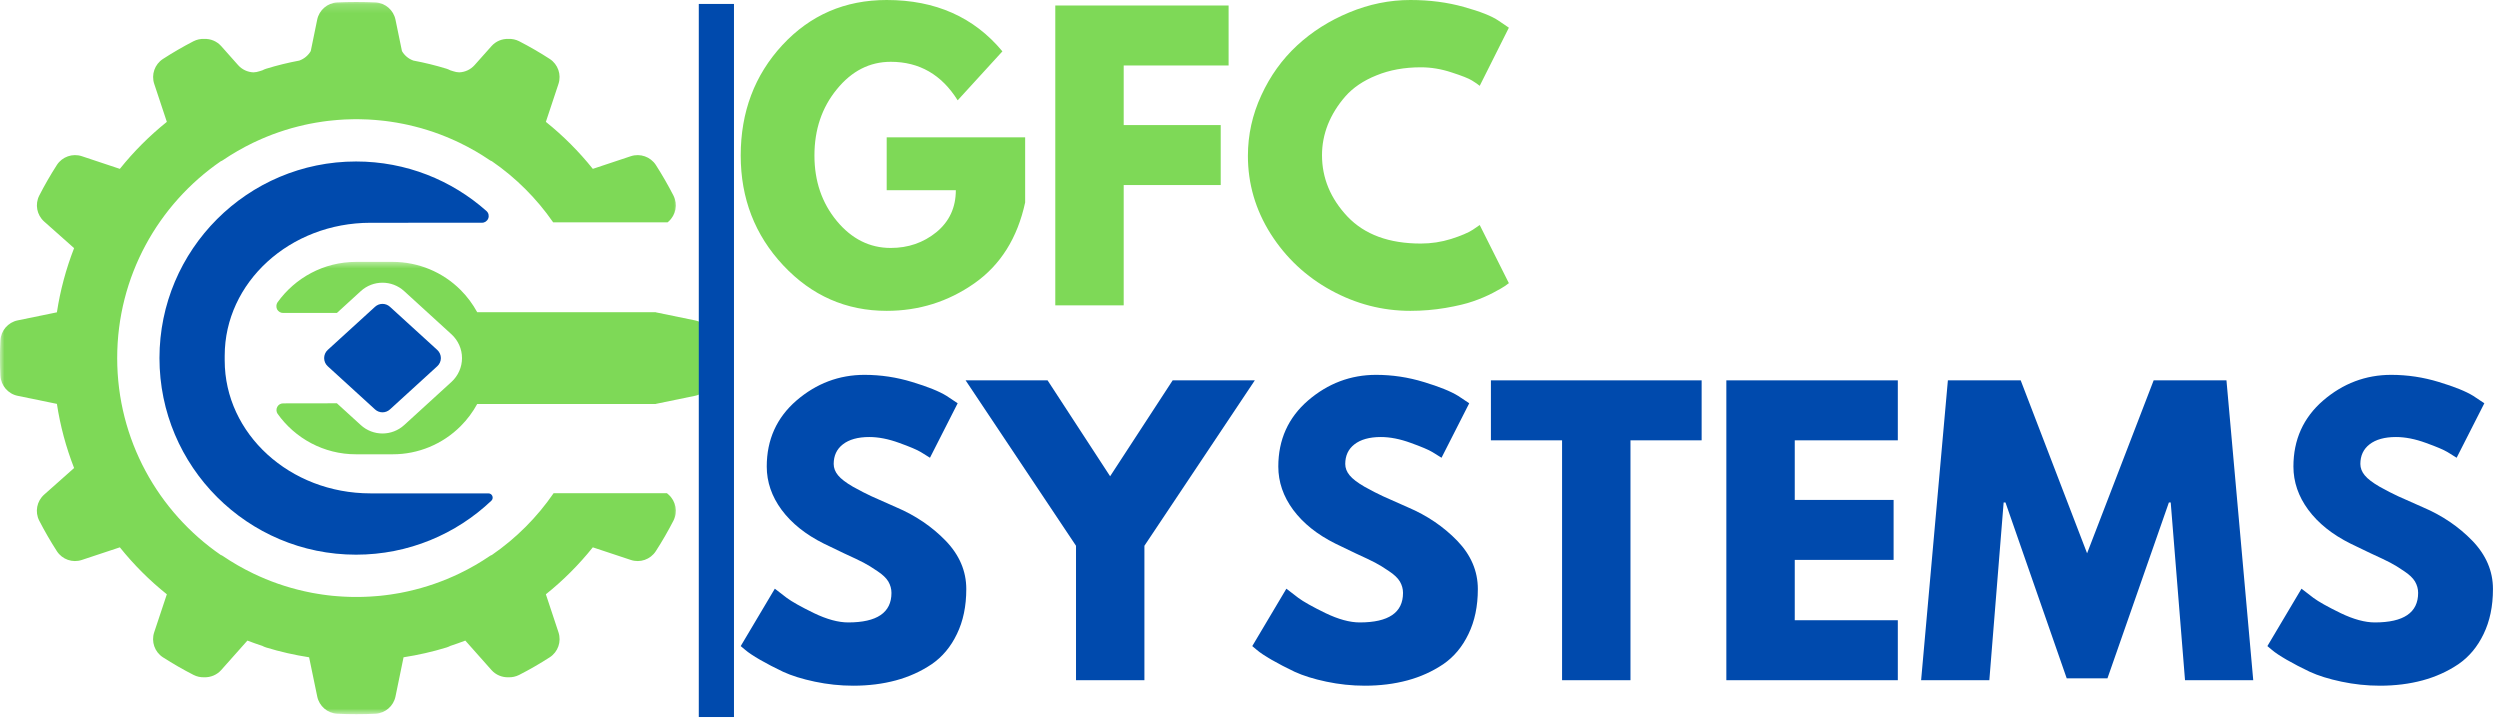
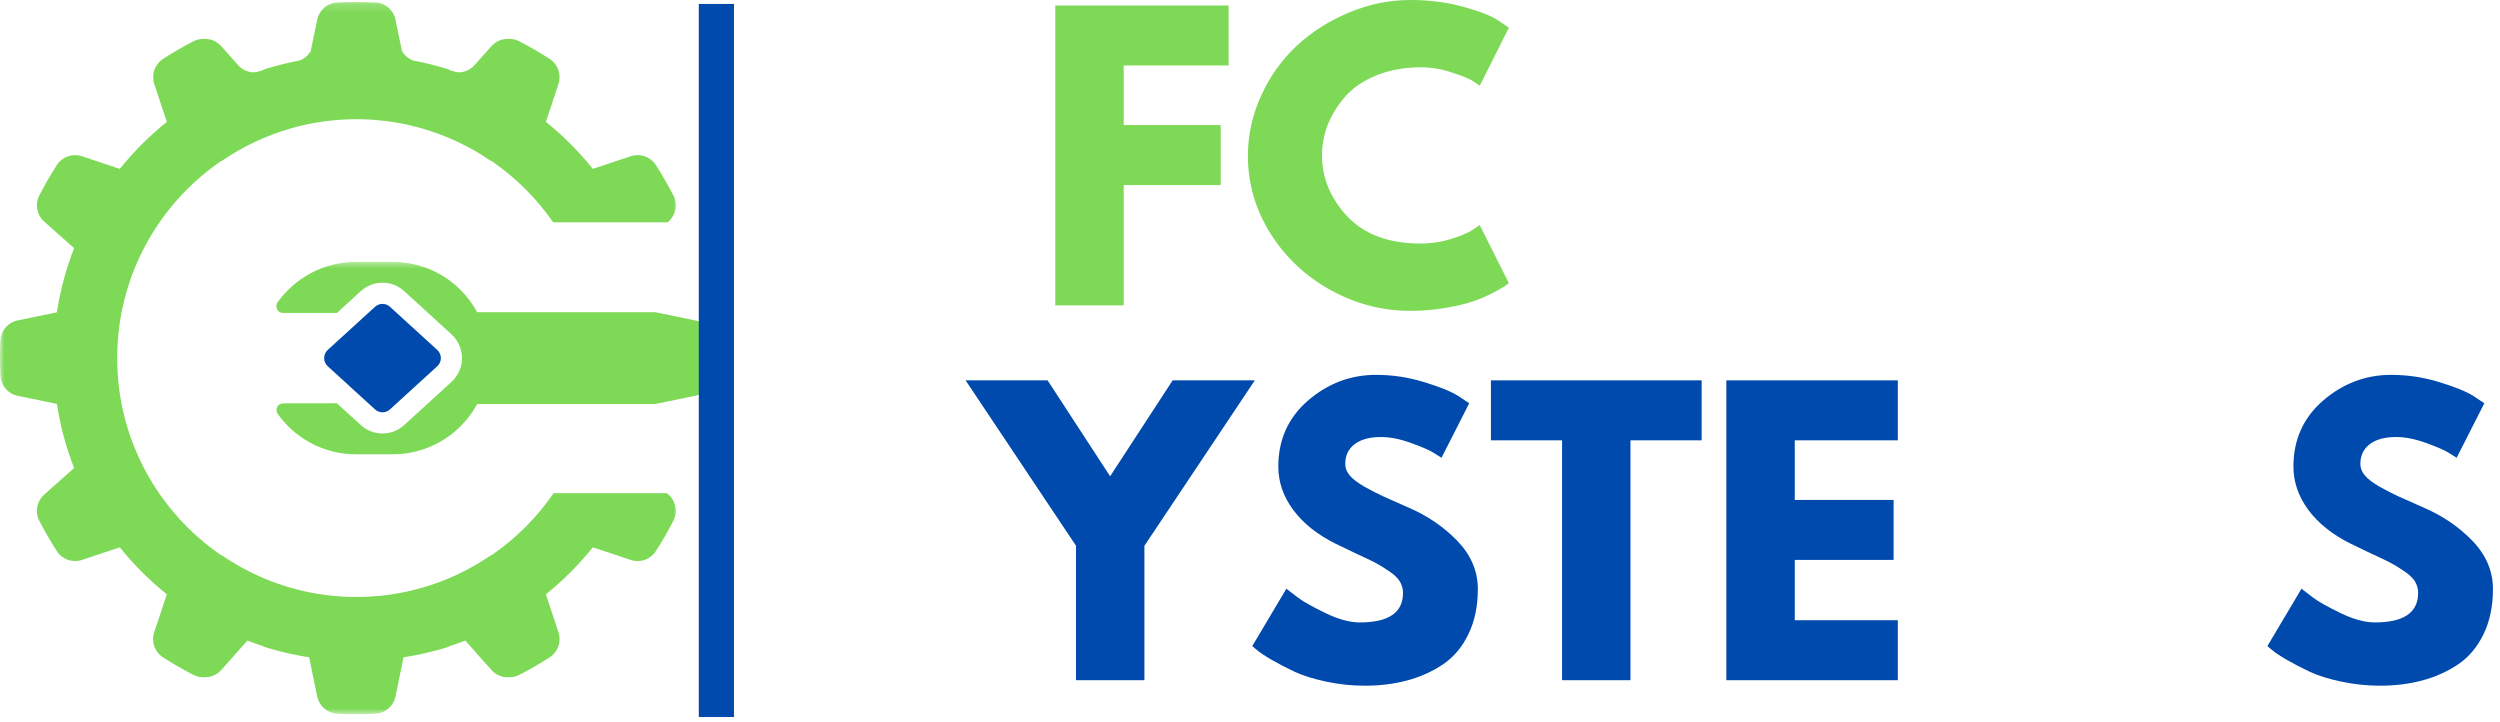
<svg xmlns="http://www.w3.org/2000/svg" width="284" height="82" viewBox="0 0 284 82" fill="none">
-   <path fill-rule="evenodd" clip-rule="evenodd" d="M55.485 56.047C55.683 56.047 55.86 56.167 55.933 56.349C56.006 56.532 55.964 56.74 55.824 56.876C51.818 60.678 46.401 63.011 40.448 63.011C28.125 63.011 18.115 53.006 18.115 40.678C18.115 28.355 28.125 18.344 40.448 18.344C46.136 18.344 51.329 20.474 55.271 23.98C55.506 24.193 55.579 24.526 55.464 24.818C55.349 25.11 55.068 25.303 54.756 25.303C50.813 25.308 42.084 25.308 42.084 25.308C32.938 25.308 25.526 32.073 25.526 40.412C25.526 40.589 25.526 40.766 25.526 40.943C25.526 49.287 32.938 56.047 42.084 56.047H55.485Z" fill="#004AAD" />
  <mask id="mask0_3_3466" style="mask-type:luminance" maskUnits="userSpaceOnUse" x="0" y="0" width="78" height="82">
    <path d="M0 0.172H77.313V81.172H0V0.172Z" fill="white" />
  </mask>
  <g mask="url(#mask0_3_3466)">
    <path fill-rule="evenodd" clip-rule="evenodd" d="M40.485 0.229H40.578C41.271 0.229 41.964 0.245 42.651 0.276C43.771 0.334 44.703 1.141 44.928 2.24L45.662 5.802C45.948 6.302 46.407 6.683 46.959 6.881C48.23 7.12 49.49 7.427 50.73 7.808C50.875 7.854 51.011 7.912 51.146 7.985C51.256 8.016 51.365 8.052 51.474 8.089C51.703 8.167 51.938 8.214 52.172 8.219C52.828 8.193 53.459 7.907 53.912 7.396C54.5 6.74 55.224 5.927 55.829 5.245C56.329 4.677 57.047 4.391 57.766 4.422C58.172 4.401 58.589 4.49 58.974 4.683C60.167 5.297 61.329 5.969 62.454 6.698C63.386 7.308 63.792 8.469 63.443 9.532C62.849 11.323 62.011 13.844 62.011 13.844C63.98 15.422 65.766 17.214 67.344 19.183C67.344 19.183 69.865 18.344 71.662 17.745C72.725 17.396 73.886 17.802 74.501 18.735C75.225 19.865 75.891 21.026 76.506 22.219C77.011 23.214 76.782 24.427 75.943 25.167L75.844 25.256H62.839C60.959 22.542 58.594 20.183 55.875 18.313C55.803 18.292 55.73 18.256 55.667 18.214C54.568 17.469 53.417 16.802 52.209 16.219L51.709 15.985L51.188 15.755L50.683 15.542L49.985 15.266L49.276 15.011L48.558 14.776L47.834 14.558L47.099 14.365L46.36 14.188L45.818 14.073L45.068 13.933L44.303 13.813L43.756 13.74L43.157 13.677L42.589 13.625L41.808 13.573L41.292 13.558L40.953 13.547L40.625 13.542H40.334L40 13.547L39.667 13.558L39.151 13.573L38.37 13.625L37.808 13.677L37.209 13.74L36.657 13.813L35.896 13.933L35.141 14.073L34.599 14.188L33.86 14.365L33.13 14.558L32.401 14.776L31.688 15.011L30.974 15.266L30.276 15.542L29.771 15.755L29.256 15.985L28.75 16.219C27.547 16.802 26.391 17.469 25.292 18.214C25.229 18.256 25.162 18.292 25.089 18.313C17.974 23.209 13.313 31.401 13.313 40.677C13.313 49.953 17.974 58.151 25.084 63.047C25.162 63.068 25.229 63.105 25.292 63.146C26.396 63.896 27.563 64.568 28.776 65.151C30.605 66.032 32.552 66.714 34.584 67.167L34.953 67.245L35.516 67.36L36.073 67.454L36.625 67.542L37.214 67.62L37.771 67.683L38.344 67.73L38.933 67.771L39.505 67.797L40.078 67.813H40.886L41.453 67.797L42.026 67.771L42.615 67.73L43.188 67.683L43.745 67.62L44.334 67.542L44.886 67.454L45.448 67.36L46.011 67.245L46.375 67.167C48.407 66.714 50.355 66.032 52.188 65.151C53.401 64.568 54.563 63.896 55.667 63.146C55.73 63.105 55.803 63.068 55.875 63.047C58.62 61.157 61.006 58.771 62.891 56.026H75.761L75.948 56.188C76.782 56.933 77.016 58.146 76.506 59.141C75.891 60.334 75.225 61.495 74.495 62.62C73.886 63.558 72.719 63.964 71.662 63.61C69.865 63.016 67.344 62.177 67.344 62.177C65.766 64.146 63.98 65.938 62.011 67.511C62.011 67.511 62.849 70.032 63.443 71.829C63.797 72.891 63.391 74.058 62.454 74.667C61.329 75.391 60.167 76.063 58.974 76.672C58.589 76.865 58.172 76.954 57.766 76.938C57.047 76.964 56.329 76.677 55.829 76.115C54.698 74.839 53.151 73.099 52.86 72.771C52.297 72.985 51.735 73.183 51.167 73.37C51.026 73.443 50.881 73.505 50.73 73.552C49.131 74.042 47.5 74.412 45.844 74.667C45.844 74.667 45.308 77.271 44.928 79.12C44.703 80.214 43.766 81.021 42.651 81.079C41.964 81.115 41.271 81.13 40.578 81.13H40.386C39.693 81.13 39 81.115 38.308 81.079C37.193 81.021 36.261 80.214 36.037 79.12C35.651 77.271 35.115 74.667 35.115 74.667C33.464 74.412 31.828 74.042 30.229 73.552C30.078 73.505 29.933 73.443 29.797 73.37C29.224 73.183 28.662 72.985 28.104 72.771C27.808 73.099 26.266 74.839 25.131 76.115C24.631 76.677 23.912 76.964 23.193 76.938C22.787 76.954 22.37 76.865 21.99 76.672C20.797 76.063 19.636 75.391 18.505 74.667C17.568 74.058 17.162 72.891 17.516 71.829C18.115 70.032 18.953 67.511 18.953 67.511C16.985 65.938 15.193 64.146 13.615 62.177C13.615 62.177 11.094 63.016 9.297 63.61C8.24 63.964 7.073 63.558 6.464 62.62C5.74 61.495 5.068 60.334 4.453 59.141C3.948 58.146 4.177 56.933 5.016 56.188C6.427 54.933 8.417 53.167 8.417 53.167C7.5 50.818 6.844 48.375 6.464 45.88C6.464 45.88 3.859 45.344 2.005 44.964C0.912 44.74 0.109 43.802 0.047 42.688C-0.021 41.349 -0.021 40.011 0.047 38.672C0.104 37.552 0.912 36.62 2.005 36.396C3.859 36.011 6.464 35.48 6.464 35.48C6.844 32.985 7.5 30.542 8.417 28.188C8.417 28.188 6.427 26.427 5.016 25.167C4.182 24.427 3.953 23.214 4.458 22.219C5.068 21.026 5.74 19.865 6.464 18.735C7.073 17.802 8.24 17.396 9.297 17.745C11.094 18.344 13.615 19.183 13.615 19.183C15.193 17.214 16.985 15.422 18.953 13.844C18.953 13.844 18.115 11.323 17.521 9.532C17.167 8.469 17.573 7.308 18.511 6.698C19.636 5.969 20.797 5.297 21.985 4.683C22.37 4.49 22.787 4.401 23.193 4.422C23.917 4.391 24.631 4.677 25.136 5.245C25.74 5.927 26.459 6.74 27.047 7.396C27.5 7.907 28.131 8.193 28.787 8.219C29.021 8.214 29.261 8.167 29.49 8.089C29.599 8.052 29.709 8.016 29.818 7.985C29.948 7.912 30.089 7.854 30.235 7.808C31.469 7.427 32.73 7.12 34.005 6.881C34.552 6.683 35.011 6.302 35.302 5.802L36.032 2.24C36.255 1.141 37.193 0.334 38.308 0.276C39 0.245 39.693 0.229 40.386 0.229H40.485Z" fill="#7ED957" />
  </g>
  <mask id="mask1_3_3466" style="mask-type:luminance" maskUnits="userSpaceOnUse" x="30" y="29" width="52" height="24">
    <path d="M30.646 29.579H81.001V52.245H30.646V29.579Z" fill="white" />
  </mask>
  <g mask="url(#mask1_3_3466)">
    <path fill-rule="evenodd" clip-rule="evenodd" d="M38.271 35.553H32.162C31.875 35.553 31.615 35.396 31.479 35.146C31.349 34.891 31.365 34.589 31.521 34.355C33.511 31.573 36.771 29.75 40.448 29.75H44.615C47.505 29.75 50.282 30.896 52.328 32.943C53.078 33.693 53.709 34.547 54.209 35.464H74.495L74.5 35.48C74.5 35.48 77.105 36.011 78.954 36.396C80.052 36.62 80.855 37.553 80.917 38.672C80.98 40.011 80.98 41.349 80.912 42.688C80.849 43.803 80.047 44.74 78.954 44.964C77.105 45.344 74.5 45.881 74.5 45.881L74.495 45.896H54.209C53.709 46.813 53.078 47.662 52.328 48.412C50.282 50.459 47.505 51.61 44.615 51.61H40.448C36.771 51.61 33.511 49.787 31.531 47.001C31.375 46.766 31.36 46.469 31.495 46.224C31.625 45.974 31.88 45.823 32.162 45.823C33.594 45.818 35.964 45.813 38.271 45.813L40.985 48.287C42.38 49.563 44.521 49.563 45.917 48.287C47.255 47.063 49.854 44.693 51.292 43.381C52.047 42.688 52.485 41.709 52.485 40.678C52.485 39.651 52.047 38.672 51.292 37.98C49.854 36.667 47.255 34.292 45.917 33.073C44.521 31.797 42.38 31.797 40.985 33.073L38.271 35.553Z" fill="#7ED957" />
  </g>
  <path fill-rule="evenodd" clip-rule="evenodd" d="M42.605 34.85C43.084 34.412 43.818 34.412 44.297 34.85C45.636 36.068 48.235 38.438 49.672 39.751C49.933 39.99 50.084 40.329 50.084 40.678C50.084 41.032 49.933 41.37 49.672 41.605C48.235 42.917 45.636 45.292 44.297 46.511C43.818 46.949 43.084 46.949 42.605 46.511C41.266 45.292 38.667 42.917 37.23 41.605C36.969 41.37 36.823 41.032 36.823 40.678C36.823 40.329 36.969 39.99 37.23 39.751C38.667 38.438 41.266 36.068 42.605 34.85Z" fill="#004AAD" />
-   <path d="M116.457 15.604V23C115.582 27.042 113.655 30.104 110.687 32.188C107.713 34.271 104.395 35.312 100.728 35.312C96.129 35.312 92.213 33.594 88.978 30.146C85.754 26.703 84.145 22.542 84.145 17.667C84.145 12.724 85.718 8.542 88.874 5.125C92.041 1.708 95.989 0 100.728 0C106.27 0 110.65 1.948 113.874 5.833L108.791 11.396C106.968 8.479 104.437 7.021 101.187 7.021C98.796 7.021 96.754 8.062 95.061 10.146C93.364 12.219 92.52 14.724 92.52 17.667C92.52 20.573 93.364 23.052 95.061 25.104C96.754 27.146 98.796 28.167 101.187 28.167C103.171 28.167 104.9 27.573 106.374 26.375C107.843 25.167 108.582 23.578 108.582 21.604H100.728V15.604H116.457Z" fill="#7ED957" />
  <path d="M139.569 0.625V7.438H127.652V14.208H138.673V21.021H127.652V34.688H119.881V0.625H139.569Z" fill="#7ED957" />
  <path d="M161.408 27.667C162.585 27.667 163.731 27.495 164.846 27.146C165.971 26.787 166.788 26.438 167.304 26.104L168.096 25.562L171.408 32.167C171.294 32.25 171.143 32.365 170.95 32.5C170.752 32.641 170.304 32.896 169.596 33.271C168.898 33.635 168.148 33.953 167.346 34.229C166.554 34.51 165.512 34.755 164.221 34.979C162.929 35.198 161.596 35.312 160.221 35.312C157.054 35.312 154.044 34.536 151.2 32.979C148.366 31.427 146.08 29.287 144.346 26.562C142.622 23.828 141.762 20.875 141.762 17.708C141.762 15.323 142.267 13.031 143.283 10.833C144.293 8.625 145.648 6.74 147.346 5.167C149.038 3.599 151.012 2.349 153.262 1.417C155.523 0.474 157.846 0 160.221 0C162.413 0 164.439 0.266 166.304 0.792C168.163 1.307 169.476 1.828 170.242 2.354L171.408 3.146L168.096 9.75C167.898 9.583 167.606 9.385 167.221 9.146C166.846 8.911 166.075 8.604 164.908 8.229C163.752 7.844 162.585 7.646 161.408 7.646C159.533 7.646 157.851 7.953 156.366 8.562C154.877 9.161 153.7 9.958 152.825 10.958C151.96 11.948 151.304 13.01 150.846 14.146C150.398 15.287 150.179 16.448 150.179 17.625C150.179 20.224 151.142 22.552 153.075 24.604C155.017 26.646 157.794 27.667 161.408 27.667Z" fill="#7ED957" />
-   <path d="M98.207 42.583C100.051 42.583 101.858 42.854 103.624 43.396C105.385 43.927 106.692 44.453 107.541 44.979L108.791 45.812L105.645 52C105.395 51.833 105.046 51.62 104.603 51.354C104.171 51.094 103.353 50.745 102.145 50.312C100.937 49.87 99.801 49.646 98.749 49.646C97.457 49.646 96.457 49.927 95.749 50.479C95.051 51.021 94.707 51.766 94.707 52.708C94.707 53.167 94.874 53.599 95.207 54C95.541 54.406 96.103 54.833 96.895 55.292C97.697 55.739 98.4 56.099 98.999 56.375C99.608 56.656 100.546 57.073 101.812 57.625C104.004 58.557 105.879 59.828 107.437 61.437C108.989 63.052 109.77 64.875 109.77 66.917C109.77 68.865 109.416 70.562 108.707 72.021C108.01 73.479 107.051 74.625 105.832 75.458C104.608 76.281 103.254 76.891 101.77 77.292C100.28 77.693 98.671 77.896 96.936 77.896C95.447 77.896 93.989 77.74 92.561 77.437C91.129 77.135 89.926 76.76 88.957 76.312C87.999 75.854 87.129 75.406 86.353 74.958C85.588 74.516 85.025 74.141 84.666 73.833L84.145 73.396L88.02 66.875C88.353 67.141 88.801 67.49 89.374 67.917C89.957 68.349 90.983 68.927 92.457 69.646C93.926 70.354 95.228 70.708 96.353 70.708C99.629 70.708 101.27 69.594 101.27 67.354C101.27 66.896 101.15 66.469 100.916 66.062C100.676 65.661 100.259 65.266 99.666 64.875C99.082 64.474 98.561 64.156 98.103 63.917C97.655 63.682 96.916 63.328 95.874 62.854C94.843 62.37 94.082 62 93.582 61.75C91.525 60.724 89.926 59.448 88.791 57.917C87.666 56.391 87.103 54.75 87.103 53C87.103 49.948 88.228 47.448 90.478 45.5C92.739 43.557 95.317 42.583 98.207 42.583Z" fill="#004AAD" />
  <path d="M109.693 43.208H119.005L126.11 54.104L133.214 43.208H142.547L130.005 62V77.271H122.235V62L109.693 43.208Z" fill="#004AAD" />
  <path d="M156.32 42.583C158.164 42.583 159.971 42.854 161.737 43.396C163.497 43.927 164.805 44.453 165.654 44.979L166.904 45.812L163.758 52C163.508 51.833 163.159 51.62 162.716 51.354C162.284 51.094 161.466 50.745 160.258 50.312C159.049 49.87 157.914 49.646 156.862 49.646C155.57 49.646 154.57 49.927 153.862 50.479C153.164 51.021 152.82 51.766 152.82 52.708C152.82 53.167 152.987 53.599 153.32 54C153.653 54.406 154.216 54.833 155.008 55.292C155.81 55.739 156.513 56.099 157.112 56.375C157.721 56.656 158.659 57.073 159.924 57.625C162.117 58.557 163.992 59.828 165.549 61.437C167.101 63.052 167.883 64.875 167.883 66.917C167.883 68.865 167.529 70.562 166.82 72.021C166.122 73.479 165.164 74.625 163.945 75.458C162.721 76.281 161.367 76.891 159.883 77.292C158.393 77.693 156.784 77.896 155.049 77.896C153.56 77.896 152.101 77.74 150.674 77.437C149.242 77.135 148.039 76.76 147.07 76.312C146.112 75.854 145.242 75.406 144.466 74.958C143.7 74.516 143.138 74.141 142.778 73.833L142.258 73.396L146.133 66.875C146.466 67.141 146.914 67.49 147.487 67.917C148.07 68.349 149.096 68.927 150.57 69.646C152.039 70.354 153.341 70.708 154.466 70.708C157.742 70.708 159.383 69.594 159.383 67.354C159.383 66.896 159.263 66.469 159.028 66.062C158.789 65.661 158.372 65.266 157.778 64.875C157.195 64.474 156.674 64.156 156.216 63.917C155.768 63.682 155.028 63.328 153.987 62.854C152.956 62.37 152.195 62 151.695 61.75C149.638 60.724 148.039 59.448 146.903 57.917C145.778 56.391 145.216 54.75 145.216 53C145.216 49.948 146.341 47.448 148.591 45.5C150.851 43.557 153.429 42.583 156.32 42.583Z" fill="#004AAD" />
  <path d="M169.368 50.021V43.208H193.306V50.021H185.222V77.271H177.451V50.021H169.368Z" fill="#004AAD" />
  <path d="M215.592 43.208V50.021H203.884V56.792H215.113V63.604H203.884V70.458H215.592V77.271H196.113V43.208H215.592Z" fill="#004AAD" />
-   <path d="M248.218 77.271L246.593 57.083H246.385L239.406 77.062H234.78L227.822 57.083H227.614L225.989 77.271H218.239L221.28 43.208H229.551L237.093 62.854L244.656 43.208H252.926L255.968 77.271H248.218Z" fill="#004AAD" />
  <path d="M271.638 42.583C273.481 42.583 275.289 42.854 277.054 43.396C278.815 43.927 280.122 44.453 280.971 44.979L282.221 45.812L279.075 52C278.825 51.833 278.476 51.62 278.033 51.354C277.601 51.094 276.783 50.745 275.575 50.312C274.367 49.87 273.231 49.646 272.179 49.646C270.888 49.646 269.887 49.927 269.179 50.479C268.481 51.021 268.137 51.766 268.137 52.708C268.137 53.167 268.304 53.599 268.637 54C268.971 54.406 269.533 54.833 270.325 55.292C271.127 55.739 271.83 56.099 272.429 56.375C273.039 56.656 273.976 57.073 275.242 57.625C277.434 58.557 279.309 59.828 280.867 61.437C282.419 63.052 283.2 64.875 283.2 66.917C283.2 68.865 282.846 70.562 282.138 72.021C281.44 73.479 280.481 74.625 279.263 75.458C278.039 76.281 276.684 76.891 275.2 77.292C273.71 77.693 272.101 77.896 270.367 77.896C268.877 77.896 267.419 77.74 265.992 77.437C264.559 77.135 263.356 76.76 262.387 76.312C261.429 75.854 260.559 75.406 259.783 74.958C259.018 74.516 258.455 74.141 258.096 73.833L257.575 73.396L261.45 66.875C261.783 67.141 262.231 67.49 262.804 67.917C263.387 68.349 264.414 68.927 265.887 69.646C267.356 70.354 268.658 70.708 269.783 70.708C273.059 70.708 274.7 69.594 274.7 67.354C274.7 66.896 274.58 66.469 274.346 66.062C274.106 65.661 273.69 65.266 273.096 64.875C272.513 64.474 271.992 64.156 271.533 63.917C271.085 63.682 270.346 63.328 269.304 62.854C268.273 62.37 267.512 62 267.012 61.75C264.955 60.724 263.356 59.448 262.221 57.917C261.096 56.391 260.533 54.75 260.533 53C260.533 49.948 261.658 47.448 263.908 45.5C266.169 43.557 268.747 42.583 271.638 42.583Z" fill="#004AAD" />
  <path d="M81.381 0.448L81.381 81.454" stroke="#004AAD" stroke-width="3.997" />
</svg>